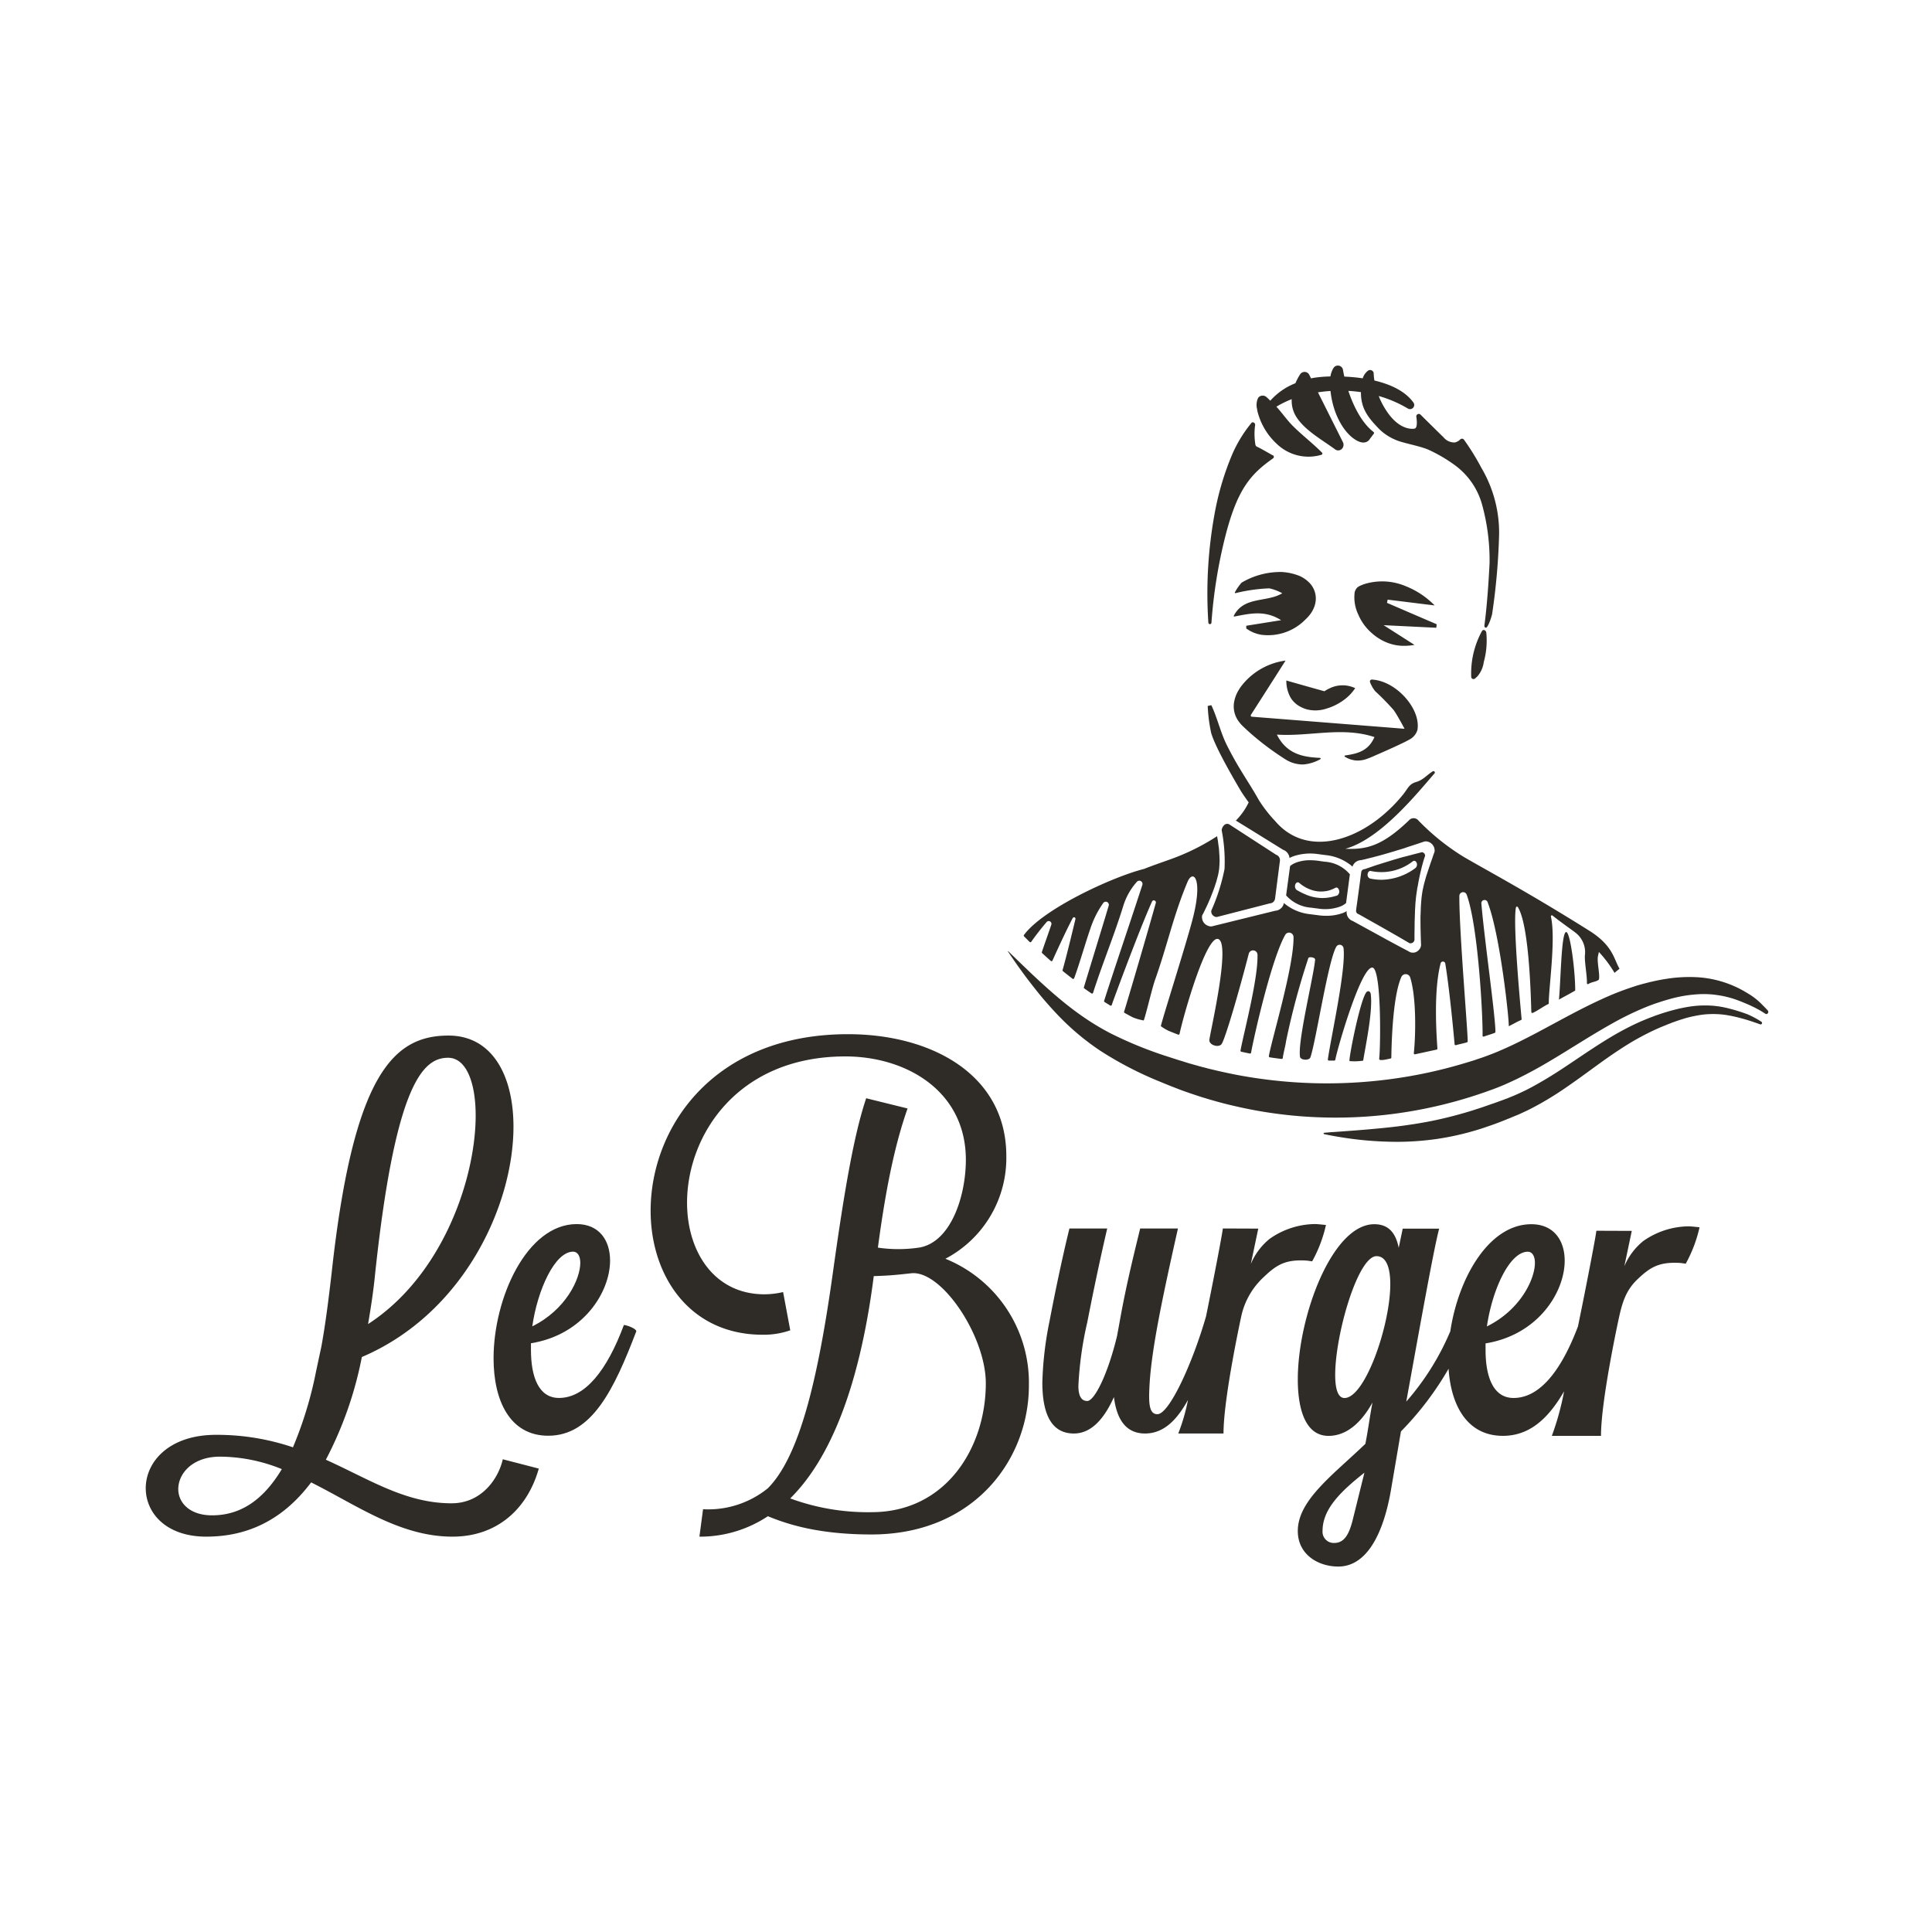
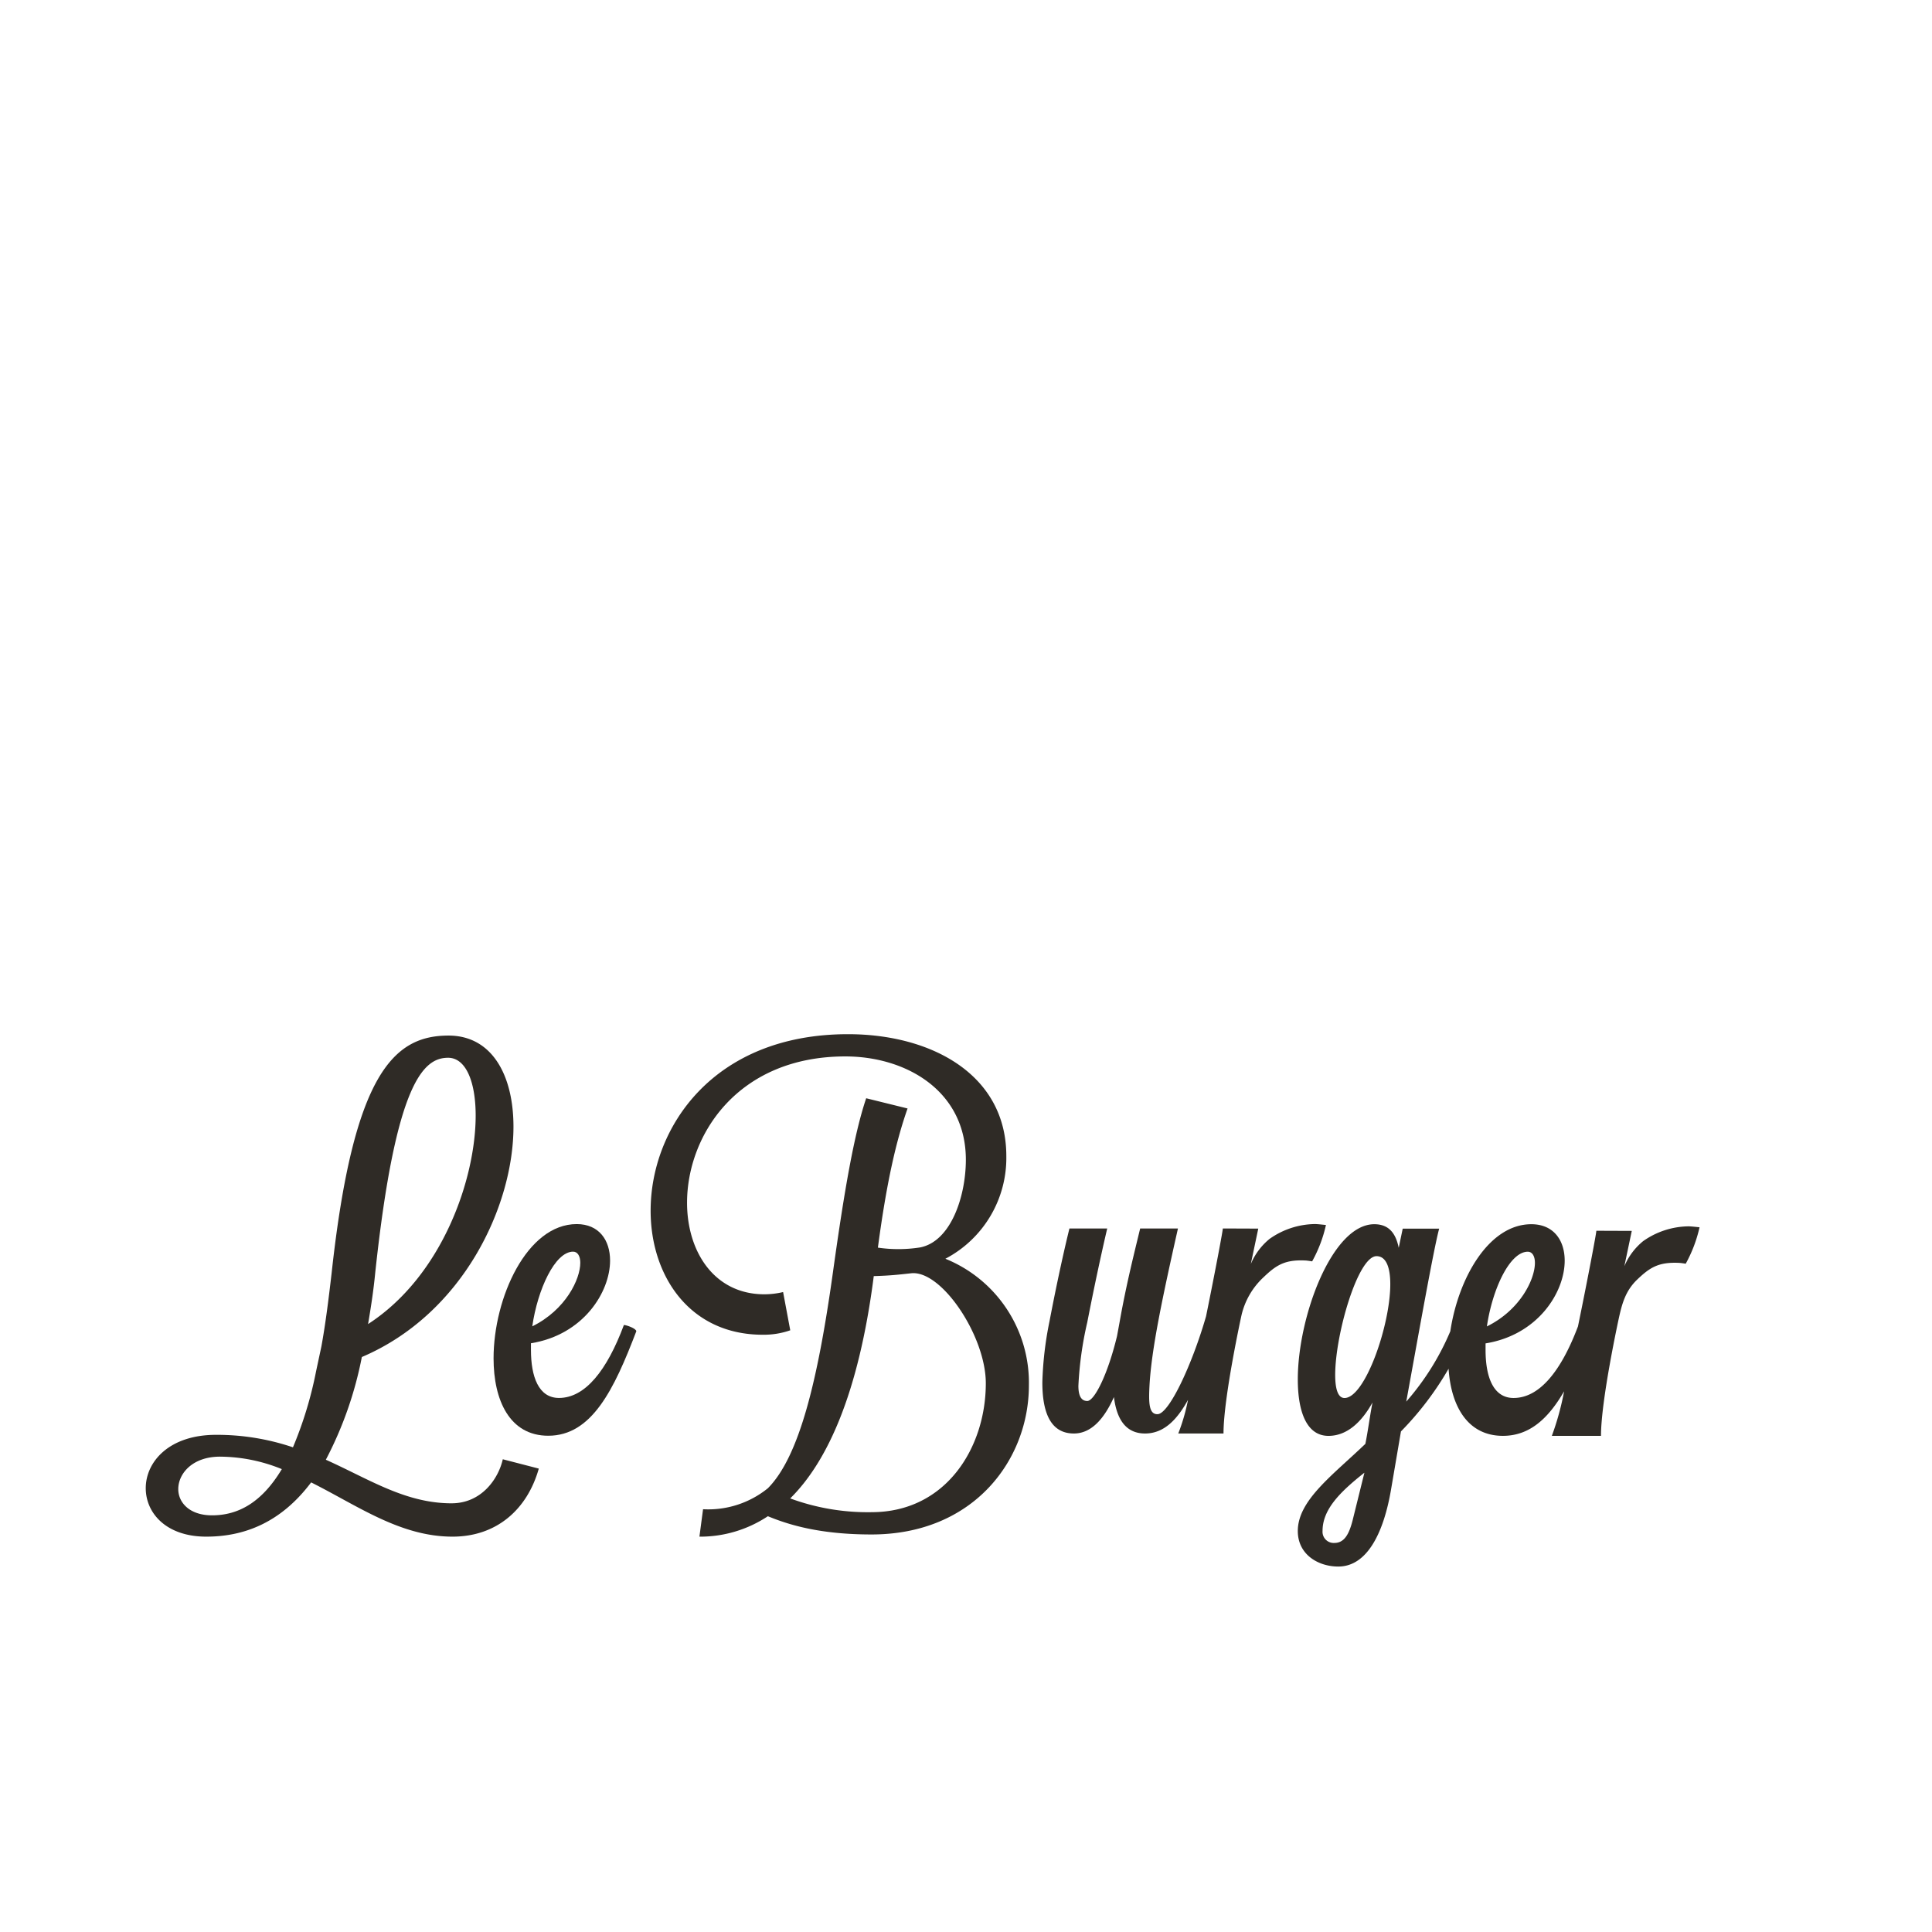
<svg xmlns="http://www.w3.org/2000/svg" data-name="Group 3" width="300" height="300">
  <rect width="100%" height="100%" fill="#808080" stroke="none" />
  <defs>
    <clipPath id="a">
      <path data-name="Rechteck 240" transform="translate(604 3100)" fill="#fff" stroke="#707070" d="M0 0h296v192H0z" />
    </clipPath>
  </defs>
-   <path data-name="Pfad 487" d="M280.883 179.121v-.877c.031-.031.031 0 .06 0v.877c.001.029-.029.029-.06 0Z" fill="#fddb3f" />
  <path data-name="Pfad 488" d="M280.944 178.244h-.06v-.632h.06Z" fill="#fdeb94" />
  <path data-name="Pfad 489" d="M280.883 179.121h.06v.514c-.117-.155-.029-.332-.06-.514Z" fill="#fee679" />
-   <path data-name="Pfad 492" d="M280.945 179.847a8.67 8.67 0 0 0-.273 1.542 13.758 13.758 0 0 1-3.565 6.926 13.4 13.4 0 0 1-8.227 4.265 13.655 13.655 0 0 1-11.7-3.781 13.413 13.413 0 0 1-4.113-7.8 13.729 13.729 0 0 1 3.206-11.46 13.158 13.158 0 0 1 8.257-4.658 13.7 13.7 0 0 1 13.369 5.082 13.532 13.532 0 0 1 3.016 7.618 4.681 4.681 0 0 1 .031.666v.849a3.291 3.291 0 0 0 .031.544.515.515 0 0 0-.032.207Z" fill="#ffd101" />
-   <path data-name="Pfad 491" d="M207.508 193.062c-2.3-.06-4.6-.182-6.866-.363-3.085-.242-6.14-.605-9.195-1.119a62.975 62.975 0 0 1-7.863-1.783c-.3-.091-.393-.211-.393-.544v-21.686c0-.453 0-.453.424-.333a97.569 97.569 0 0 0 10.646 2.6c2.752.544 5.535 1 8.319 1.358a70.45 70.45 0 0 0 6.684.514 28.077 28.077 0 0 0 5.958-.393 8.594 8.594 0 0 0 3.172-1.173 3.324 3.324 0 0 0 1.633-3.565 2.257 2.257 0 0 0-1.119-1.542 9.265 9.265 0 0 0-3.025-1.18c-3.3-.756-6.593-1.512-9.89-2.238a48.354 48.354 0 0 1-10.555-3.418 23.653 23.653 0 0 1-9.225-7.289 21.657 21.657 0 0 1-3.75-8.983 29.191 29.191 0 0 1-.453-5.384 28.163 28.163 0 0 1 3.267-13.913 25.559 25.559 0 0 1 10.8-10.469 36.495 36.495 0 0 1 10.736-3.563 53.6 53.6 0 0 1 6.593-.726c.151-.06.3 0 .424-.031h.484a4.054 4.054 0 0 0 .605-.031h3.056a1.649 1.649 0 0 0 .666.031h.9a52.424 52.424 0 0 1 5.777.363c3.327.333 6.654.756 9.951 1.331 2.087.363 4.174.756 6.261 1.273.605.151.605.182.605.786v20.527c0 .514-.06.544-.575.424a118.217 118.217 0 0 0-7.289-1.6c-2.752-.514-5.5-1-8.257-1.358a120.26 120.26 0 0 0-5.746-.605 46.811 46.811 0 0 0-5.051-.06 11.263 11.263 0 0 0-5.051 1.18 3.661 3.661 0 0 0-2.026 2.45 2.694 2.694 0 0 0 1.331 2.994 8.592 8.592 0 0 0 2.661 1.119c2.722.7 5.444 1.3 8.2 1.966 2.51.605 5.051 1.149 7.5 1.966a32.789 32.789 0 0 1 9.83 4.991 20.658 20.658 0 0 1 6.957 9.316 27.221 27.221 0 0 1 1.505 6.954 36.353 36.353 0 0 1 .06 5.444 25.2 25.2 0 0 1-4.683 13.336 27.071 27.071 0 0 1-6.321 6.14 34.309 34.309 0 0 1-11.009 4.9 47.5 47.5 0 0 1-6.775 1.21 40.918 40.918 0 0 1-4.688.242h-4.355c-.3-.066-.572-.004-.845-.066Z" fill="#061ab1" />
  <path data-name="Pfad 490" d="M81.719 107.832a92.437 92.437 0 0 1 12.552 1.573 50.835 50.835 0 0 1 6.654 1.632c.333.121.666.273 1 .363.3.091.393.242.393.575v21.563c-1.273-.363-2.51-.726-3.75-1.089a86.94 86.94 0 0 0-12.1-2.568 41.664 41.664 0 0 0-11.312-.148 22.519 22.519 0 0 0-9.195 3.056 16.953 16.953 0 0 0-7.138 9.285 27.653 27.653 0 0 0-1.331 7.863 37.983 37.983 0 0 0 .363 7.168 19.435 19.435 0 0 0 2.877 7.896 13.743 13.743 0 0 0 8.711 5.717 18.02 18.02 0 0 0 5.958.484 13.476 13.476 0 0 0 9.525-4.749 2.147 2.147 0 0 0 .3-.424.111.111 0 0 0 .031-.091.871.871 0 0 0-.393-.031H70.498c-.333 0-.453-.06-.453-.424v-17.574c0-.333.091-.424.424-.424h40.163c.333 0 .424.091.424.424v43.4c0 .3-.06.393-.393.393H94.391c-.363 0-.424-.121-.424-.453l.092-11.432a1.1 1.1 0 0 0-.06-.424c-.121.211-.211.424-.333.635a21.393 21.393 0 0 1-7.077 7.531 32.651 32.651 0 0 1-12.914 5.02 36.611 36.611 0 0 1-4.083.424c-.151.06-.3 0-.453.031h-3.117a38.65 38.65 0 0 1-10.828-1.636 33.979 33.979 0 0 1-5.807-2.268 32.519 32.519 0 0 1-7.046-4.777 36.09 36.09 0 0 1-6.17-7.046 37.329 37.329 0 0 1-4.539-9.771 44.178 44.178 0 0 1-1.451-6.593 33.569 33.569 0 0 1-.454-4.93c0-.484-.031-.968-.031-1.452v-4.414a43.323 43.323 0 0 1 1.907-12.434 41.039 41.039 0 0 1 2.661-6.684 37.937 37.937 0 0 1 5.293-7.832 41.442 41.442 0 0 1 8.378-7.38 44.115 44.115 0 0 1 9.618-4.839 53.381 53.381 0 0 1 11.679-2.783 44.79 44.79 0 0 1 6.019-.453h.968a4.9 4.9 0 0 0 .666-.031h3.267a1.649 1.649 0 0 0 .666.031h.414c.185.09.336.03.487.09Z" fill="#061ab1" />
  <path data-name="Pfad 493" d="M119.435 150.418v-40.862c0-.363.091-.424.424-.424h25.617c.333 0 .393.091.393.424v60.161c0 .484 0 .484.484.484h27.978c.363 0 .424.091.424.424v20.688c0 .363-.121.424-.453.424h-54.444c-.393 0-.453-.091-.453-.484q.045-20.42.03-40.835Z" fill="#061ab1" />
  <path data-name="Rechteck 240" fill="#fff" stroke="#707070" d="M30 108h251v85H30z" />
  <g data-name="Group 1">
    <path data-name="Rectangle 1" fill="#fff" d="M0 0h300v300H0z" />
  </g>
  <g data-name="Group 2">
    <g data-name="Group 1">
      <path data-name="Rectangle 1" fill="#fff" d="M0 0h300v300H0z" />
    </g>
  </g>
  <g data-name="Gruppe maskieren 8" transform="translate(-602 -3046)" clip-path="url(#a)">
    <path data-name="Pfad 443" d="M672.138 3279.433c-7.184 0-12.774-3.724-19.541-6.767a58.071 58.071 0 0 0 5.59-15.949c15.74-6.7 23.544-23.474 23.544-35.761 0-8.075-3.383-14.153-10.08-14.153-8.493 0-14.772 5.868-18.155 36.868-.487 4.212-.968 8.006-1.587 11.389l-.828 3.871a60.38 60.38 0 0 1-3.592 11.807 36.8 36.8 0 0 0-11.947-1.938c-7.316 0-10.909 4.212-10.909 8.284 0 3.864 3.174 7.525 9.391 7.525 5.66 0 11.459-2 16.29-8.423 7.184 3.592 13.811 8.423 21.956 8.423 6.836 0 11.6-4.212 13.394-10.567l-5.59-1.448c-.682 3.035-3.307 6.836-7.936 6.836m-11.876-35.765c3.174-29.684 7.525-33.415 11.319-33.415 2.764 0 4.281 3.731 4.281 8.973 0 9.732-5.11 24.859-16.707 32.378.418-2.478.835-5.1 1.107-7.936M634.93 3281.3c-3.522 0-5.249-2-5.249-4.072 0-2.416 2.207-5.04 6.488-5.04a25.771 25.771 0 0 1 9.593 1.935c-3.1 5.172-6.76 7.177-10.832 7.177" fill="#2f2b26" />
    <path data-name="Pfad 444" d="M698.877 3251.747c-2.624 7.045-6.008 11.326-10.08 11.326-3.174 0-4.351-3.314-4.351-7.456v-1.037c8.145-1.309 12.287-7.943 12.287-12.844 0-3.174-1.726-5.66-5.179-5.66-7.734 0-12.913 11.459-12.913 20.849 0 6.488 2.485 12.015 8.493 12.015 6.767 0 10.219-7.177 13.672-16.22 0-.425-1.518-.975-1.928-.975M691 3240.358c.689 0 1.107.689 1.107 1.726 0 2.555-2.276 7.316-7.456 9.871.828-5.729 3.516-11.6 6.349-11.6" fill="#2f2b26" />
    <path data-name="Pfad 445" d="M748.8 3241.458a17.67 17.67 0 0 0 9.461-15.949c0-12.635-11.6-18.921-24.581-18.921-20.989 0-30.651 14.57-30.651 27.407 0 10.15 6.077 19.262 17.4 19.262a12.469 12.469 0 0 0 4.281-.689l-1.11-5.938a12.743 12.743 0 0 1-2.9.348c-7.8 0-12.015-6.627-12.015-14.222 0-10.428 7.8-22.715 24.581-22.715 9.461 0 18.775 5.381 18.712 16.157-.035 5.681-2.36 12.593-7.122 13.505a21.9 21.9 0 0 1-6.537.028c1.378-10.359 2.882-16.707 4.608-21.608l-6.425-1.587c-1.866 5.52-3.383 14.222-5.179 27.136-2.346 16.777-5.228 28.528-10.08 33.415a14.7 14.7 0 0 1-10.073 3.265l-.564 4.26a19.023 19.023 0 0 0 10.63-3.174c3.174 1.309 8.006 2.833 16.088 2.833 15.949 0 24.442-11.667 24.442-23.133a20.767 20.767 0 0 0-12.969-19.68m-11.459 39.353a34.9 34.9 0 0 1-12.635-2.137c5.729-5.66 10.63-16.227 12.976-34.522 2.555-.07 3.822-.223 5.813-.439 4.72-.508 11.584 9.76 11.584 17.076.007 9.941-6.14 20.021-17.738 20.021" fill="#2f2b26" />
    <path data-name="Pfad 446" d="M804.886 3241.744c.258.021.863.118.863.118a20.973 20.973 0 0 0 2.144-5.646s-.947-.1-1.19-.118-.4-.028-.5-.028a12.452 12.452 0 0 0-7.059 2.3 10.048 10.048 0 0 0-2.917 3.9l1.156-5.493-5.507-.021c.07.007-1.149 6.5-2.6 13.637-2.13 7.4-5.708 15.12-7.518 15.2-1.371.056-1.4-1.81-1.267-4.393.3-5.653 2-13.672 4.421-24.442h-5.868c-.828 3.453-2.137 8.563-3.174 14.431l-.418 2.276c-1.448 6.008-3.522 10.08-4.622 10.08-.62 0-1.378-.341-1.378-2.346a55 55 0 0 1 1.378-9.871c1.726-8.841 3.1-14.57 3.1-14.57h-5.868s-1.385 5.458-3.1 14.431a54.052 54.052 0 0 0-1.107 9.461c0 4.629 1.239 7.943 4.9 7.943 2.694 0 4.7-2.276 6.217-5.66.418 3.383 1.8 5.66 4.831 5.66 2.9 0 4.95-2.1 6.669-5.221a30.038 30.038 0 0 1-1.511 5.221h7.024c0-5.6 2.778-18.295 2.778-18.295a11.638 11.638 0 0 1 3.46-5.987c1.81-1.733 3.1-2.6 5.8-2.6.32 0 .606.014.863.028" fill="#2f2b26" />
    <path data-name="Pfad 447" d="M865.9 3236.571s-.954-.1-1.19-.118-.4-.028-.508-.028a12.451 12.451 0 0 0-7.059 2.3 10.1 10.1 0 0 0-2.917 3.9l1.156-5.493-5.507-.021c.077.007-1.288 7.254-2.847 14.849-2.611 6.92-5.966 11.117-10 11.117-3.174 0-4.351-3.314-4.351-7.456v-1.021c8.145-1.316 12.287-7.936 12.287-12.844 0-3.174-1.726-5.66-5.179-5.66-6.592 0-11.333 8.333-12.579 16.617a40.242 40.242 0 0 1-6.843 10.929c2-10.978 4.281-23.822 5.11-26.857h-5.66l-.62 2.973c-.487-2.416-1.657-3.662-3.794-3.662-6.558 0-11.876 14.361-11.876 24.094 0 5.04 1.378 8.771 4.762 8.771 2.833 0 5.11-2.075 6.836-5.179-.418 2.137-.689 4.351-1.107 6.418-5.11 4.9-10.491 8.771-10.491 13.54 0 3.655 3.174 5.513 6.286 5.513 4.421 0 7.045-5.11 8.214-12.085l1.518-8.9a48.241 48.241 0 0 0 7.393-9.732c.383 5.778 2.931 10.421 8.437 10.421 4.163 0 7.066-2.715 9.5-6.913a42.711 42.711 0 0 1-1.9 6.913h7.63c0-5.6 2.778-18.295 2.778-18.295.494-2.255 1.044-4.253 2.854-5.98s3.1-2.6 5.8-2.6c.313 0 .606.007.863.028s.863.118.863.118a21.386 21.386 0 0 0 2.144-5.646m-26.662 3.787c.689 0 1.1.689 1.1 1.726 0 2.555-2.276 7.316-7.456 9.871.835-5.736 3.529-11.6 6.356-11.6m-27.205 41.7c-.55 2.144-1.281 3.522-2.84 3.522a1.736 1.736 0 0 1-1.831-1.866c0-3.314 2.652-6.008 6.5-9.043Zm-1.26-18.984c-1.037 0-1.448-1.448-1.448-3.592 0-6.279 3.522-18.434 6.418-18.434 1.518 0 2.137 1.8 2.137 4.351 0 6.418-3.933 17.675-7.108 17.675" fill="#2f2b26" />
-     <path data-name="Pfad 448" d="m807.587 3222.1.265.056c.278.056.62.132 1.03.2.2.042.425.077.654.118s.48.077.745.125c1.051.167 2.332.348 3.815.48s3.161.223 5.005.223a43.9 43.9 0 0 0 5.966-.439 42.985 42.985 0 0 0 6.537-1.483c.557-.167 1.107-.362 1.657-.55s1.107-.39 1.664-.606 1.107-.439 1.657-.661c.278-.118.564-.237.842-.348s.536-.223.828-.362.578-.265.856-.4.557-.271.828-.418l.411-.216.411-.223.411-.223.4-.23a48.854 48.854 0 0 0 3.14-1.963c2.033-1.371 3.975-2.826 5.882-4.2.954-.689 1.9-1.344 2.854-1.97s1.9-1.218 2.861-1.747 1.921-1.023 2.882-1.455c.118-.056.244-.1.355-.16l.084-.035.09-.042.188-.077c.125-.049.244-.1.369-.153l.362-.146.355-.146c.118-.049.244-.09.362-.139.237-.1.473-.181.71-.265.473-.174.94-.32 1.406-.466s.926-.258 1.378-.355.9-.181 1.351-.244a11.581 11.581 0 0 1 1.316-.111 13.7 13.7 0 0 1 2.478.132 21.994 21.994 0 0 1 2.228.473c1 .251 2.179.654 3.1.989a.227.227 0 0 0 .2-.4 14.908 14.908 0 0 0-2.144-1.156 27.43 27.43 0 0 0-3.174-.975 14.448 14.448 0 0 0-2.673-.39 16.3 16.3 0 0 0-2.945.132c-.5.07-1.009.167-1.518.271s-1.016.237-1.532.376c-.258.07-.515.146-.773.223-.125.042-.258.077-.39.118l-.39.125c-.125.049-.258.084-.39.132s-.251.09-.383.132l-.2.07-.09.035-.1.042-.4.146c-1.044.4-2.1.849-3.133 1.364s-2.075 1.079-3.091 1.685-2.026 1.246-3.028 1.907c-2 1.309-3.968 2.694-5.966 3.947a60.13 60.13 0 0 1-3.028 1.782l-.383.209-.383.2-.383.2-.39.188a38.31 38.31 0 0 1-1.546.703c-.258.111-.536.216-.8.327l-.2.084-.188.07-.411.153c-.543.2-1.079.4-1.622.585s-1.072.376-1.6.557-1.058.341-1.587.515a64.228 64.228 0 0 1-6.1 1.587c-.244.056-.487.1-.738.146-.118.021-.244.049-.362.07l-.362.063c-.48.091-.954.167-1.427.244-.94.139-1.852.278-2.729.383-1.761.216-3.39.362-4.845.487s-2.736.216-3.787.292c-.529.042-1 .077-1.406.1s-.759.063-1.044.084c-.077.007-.167.014-.272.028a.1.1 0 0 0-.021.188M796.887 3114.7a10.267 10.267 0 0 1 .007-2.7c.042-.313-.355-.571-.564-.334a20.511 20.511 0 0 0-2.979 4.859 43.441 43.441 0 0 0-2.757 9.3 68.736 68.736 0 0 0-.961 16.875.241.241 0 0 0 .48-.007 77.021 77.021 0 0 1 2.151-13.408c1.852-7.226 3.843-9.607 7.428-12.12a.275.275 0 0 0-.125-.494s-1.97-1.135-2.29-1.26-.348-.306-.39-.717m3.39 45.375c5.145.327 10.122-1.274 15.148.383-.926 2.123-2.555 2.562-4.441 2.84a.541.541 0 0 1-.111.014.109.109 0 0 0-.042.2 4 4 0 0 0 1.566.564 3.5 3.5 0 0 0 .466.028 4.245 4.245 0 0 0 1.211-.2 15.739 15.739 0 0 0 1.518-.613c.459-.195 4.393-1.907 5.4-2.527a2.457 2.457 0 0 0 1.107-1.42c.48-2.819-2.318-6.391-5.423-7.477a6.211 6.211 0 0 0-1.636-.341.3.3 0 0 0-.292.425 4.989 4.989 0 0 0 .794 1.385 40.256 40.256 0 0 1 2.868 2.931c.62.877 1.678 2.882 1.678 2.882s-.007.021-.014.021-15.823-1.253-23.69-1.873a.187.187 0 0 1-.139-.292c.327-.515.654-1.023.982-1.538 1-1.559 1.991-3.112 3.028-4.741l1.364-2.144a10.406 10.406 0 0 0-6.648 3.683l-.23.292a.1.1 0 0 0-.021.028c-.09.125-.174.244-.258.369 0 .007-.007.007-.007.014a.449.449 0 0 1-.042.07.3.3 0 0 0-.028.049c-.007.014-.014.021-.021.035a5.271 5.271 0 0 0-.766 2.123c0 .014-.007.028-.007.042v.035a3.95 3.95 0 0 0 .842 2.826 4.7 4.7 0 0 0 .466.529c.452.446.926.877 1.406 1.3a43.385 43.385 0 0 0 5.11 3.822l.014.007.007.007a1.225 1.225 0 0 0 .16.1.611.611 0 0 0 .07.042 4.886 4.886 0 0 0 2.026.717 3.351 3.351 0 0 0 .877.021 6.511 6.511 0 0 0 2.443-.794.111.111 0 0 0-.049-.209c-.23-.014-.494-.028-.675-.042-2.618-.181-4.706-.961-6.015-3.571m24.783-16.8v-.011c.007-.111.021-.223.028-.327a4217.37 4217.37 0 0 1-7.713-3.321l.1-.5c2.332.285 4.657.578 7.3.9a13 13 0 0 0-4.588-3.028 9.358 9.358 0 0 0-6.425-.258c-.731.306-1.107.362-1.4 1.2a6.229 6.229 0 0 0 .585 3.564 7.811 7.811 0 0 0 1.984 2.743 7.99 7.99 0 0 0 2.1 1.4 7.086 7.086 0 0 0 2.687.647 9.492 9.492 0 0 0 1.928-.139 1099.54 1099.54 0 0 0-3.216-2.054c-.5-.32-1.023-.654-1.573-1.009l8.166.4a1.259 1.259 0 0 0 .035-.216Zm-23.314 8.4a5.291 5.291 0 0 0 .668 2.666 3.8 3.8 0 0 0 1.309 1.288 5.117 5.117 0 0 0 1.2.522 5.419 5.419 0 0 0 2.861-.056c.014-.007.035-.007.056-.014a.614.614 0 0 0 .1-.035 8.684 8.684 0 0 0 2.771-1.378 6.968 6.968 0 0 0 1.726-1.81 4.963 4.963 0 0 0-1.344-.4 4.618 4.618 0 0 0-2.618.425 6.242 6.242 0 0 0-.821.459 862.013 862.013 0 0 1-5.917-1.671m-8.082-9.927c2.409-.459 4.741-1.051 7.282.564-1.232.195-4.943.787-5.409.863-.007.237 0 .181-.007.418a5.428 5.428 0 0 0 2.353.982 8.1 8.1 0 0 0 6.871-2.409c1.838-1.692 2.026-3.884.794-5.43a4.784 4.784 0 0 0-2.193-1.462 8.7 8.7 0 0 0-2.3-.446 11.819 11.819 0 0 0-6.251 1.657 7.792 7.792 0 0 0-1.037 1.5.086.086 0 0 0 .1.125 26.294 26.294 0 0 1 5.228-.745 7.291 7.291 0 0 1 2.026.766c-2.353 1.427-5.8.466-7.421 3.3a1.98 1.98 0 0 0-.1.195.078.078 0 0 0 .077.118m.021-3.62c0 .007-.007.007-.007.014s0-.007.007-.014Zm41.093-8.98a19.8 19.8 0 0 0-2.764-10.512 37.162 37.162 0 0 0-2.68-4.337.385.385 0 0 0-.585-.056 1.648 1.648 0 0 1-.849.473 2.143 2.143 0 0 1-1.754-.808c-.056-.056-.118-.118-.174-.167-.808-.78-1.615-1.587-2.527-2.485-.278-.278-.564-.557-.863-.856a.387.387 0 0 0-.661.271c0 .056.32 1.8-.278 1.9-.745.118-2.388-.084-4.024-2.29a12.092 12.092 0 0 1-1.532-2.778 19.088 19.088 0 0 1 4.567 1.97.648.648 0 0 0 .71-.084l.007-.007a.639.639 0 0 0 .111-.856c-1.3-1.81-3.606-2.847-6.063-3.425a7.272 7.272 0 0 1-.112-1.089.559.559 0 0 0-.912-.418 2.413 2.413 0 0 0-.794 1.163 26.381 26.381 0 0 0-2.854-.265c-.09-.383-.16-.738-.209-1.058a.806.806 0 0 0-1.483-.265 3.577 3.577 0 0 0-.466 1.3 18.428 18.428 0 0 0-2.736.237l-.271.063c-.09-.174-.174-.355-.265-.529a.82.82 0 0 0-1.441-.09l-.049.07a9.679 9.679 0 0 0-.675 1.3 10.127 10.127 0 0 0-3.9 2.715 35.253 35.253 0 0 0-.522-.508c-.014-.014-.035-.021-.049-.035a.881.881 0 0 0-1.316.1 2.541 2.541 0 0 0-.167 1.726 3.84 3.84 0 0 0 .077.425 10.206 10.206 0 0 0 2.938 4.95 7.092 7.092 0 0 0 7 1.733.2.2 0 0 0 .07-.327c-1.5-1.511-3.16-2.764-4.567-4.184-.926-.933-1.643-2.012-2.52-2.952a15.715 15.715 0 0 1 2.381-1.17 4.706 4.706 0 0 0 .724 2.771c1.128 1.733 3 2.938 4.817 4.184.007 0 .007.007.014.007a.161.161 0 0 1 .049.035c.383.265.766.529 1.135.8a.8.8 0 0 0 1.086-.118.91.91 0 0 0 .125-1c-.731-1.469-1.476-2.945-2.221-4.434-.543-1.093-1.1-2.193-1.657-3.307.654-.1 1.309-.167 1.949-.209.383 3.516 1.935 6.147 3.516 7.33 1.9 1.42 2.555.174 2.611.1l.6-.8a.191.191 0 0 0-.042-.265c-1.831-1.4-3.119-4.01-3.912-6.377a19.531 19.531 0 0 1 1.956.195c-.021 2.6 1.176 4 2.792 5.687a8.055 8.055 0 0 0 2.618 1.733c1.121.494 3.522.877 5.033 1.5a23.73 23.73 0 0 1 4.079 2.374 11.322 11.322 0 0 1 4.267 6.091 32.5 32.5 0 0 1 1.184 9.122c-.2 4.2-.522 7.658-.794 9.656-.021.174-.035.376.23.411s.8-1.385.961-2.123a101.561 101.561 0 0 0 1.079-12.2m-2.659 14.849a13.685 13.685 0 0 0-1.664 7.163v.007a.364.364 0 0 0 .6.188c.139-.118.265-.237.383-.355a4.2 4.2 0 0 0 .961-2.186 12.458 12.458 0 0 0 .39-4.608c-.07-.362-.5-.522-.668-.209m20.571 53.081c.265-.223.529-.439.787-.654-.891-1.5-.989-3.571-4.678-5.889-9.475-5.959-16.185-9.523-19.534-11.486a35.838 35.838 0 0 1-6.989-5.611.964.964 0 0 0-1.511-.035c-4.212 4.052-6.69 4.532-9.871 4.4.07-.021.132-.035.2-.056 5.4-1.615 10.964-8.563 13.658-11.653a.213.213 0 0 0-.272-.32c-.982.613-1.448 1.316-2.555 1.65-1.17.348-1.3 1.023-2.033 1.928-5.729 7.094-14.751 10.178-19.875 4.156a21.184 21.184 0 0 1-2.534-3.251c-1.573-2.826-3.112-4.824-4.957-8.507-1-1.984-1.483-4.24-2.43-6.244-.188.035-.376.077-.564.118a24.8 24.8 0 0 0 .543 4.212c.64 2.137 2.993 6.244 4.4 8.646.369.633.87 1.364 1.42 2.116a10.38 10.38 0 0 1-1.991 2.826l2.186 1.344 5.165 3.2a1.374 1.374 0 0 1 .647.459 1.427 1.427 0 0 1 .327.78v.028a5.7 5.7 0 0 1 .543-.251 8.189 8.189 0 0 1 3.9-.355l1.176.153a7.559 7.559 0 0 1 4.17 1.789.222.222 0 0 1 .021-.063 1.383 1.383 0 0 1 .508-.668 1.422 1.422 0 0 1 .773-.271h.021c.223-.049.432-.1.64-.146l.738-.188c.244-.063.487-.111.731-.188l.731-.188c.487-.132.968-.271 1.462-.418l.717-.209.74-.228.717-.216c.237-.07.48-.153.717-.244l1.434-.466.724-.244.355-.118a.92.92 0 0 1 .272-.063h.16l.042.007h.035l.063.014a1.392 1.392 0 0 1 .877.564 1.454 1.454 0 0 1 .23.48c.021.1.028.181.042.271v.146l-.014.146-.021.049c-.1.278-.209.571-.3.863l-.306.863c-.09.292-.2.585-.292.877l-.292.877c-.1.292-.174.585-.258.877s-.167.592-.23.884-.139.592-.188.9l-.07.459-.056.446c-.021.153-.021.313-.042.459s-.021.306-.035.459c-.021.3-.042.613-.049.919s-.021.613-.035.926-.007.613-.007.919.007.613.007.926l.021.919c.014.613.035 1.232.063 1.845v.021l-.007.021a1.234 1.234 0 0 1-.439.821 1.271 1.271 0 0 1-.4.251 1.255 1.255 0 0 1-.487.07l-.09-.014h-.049l-.035-.007c-.028 0-.049-.014-.07-.014a.509.509 0 0 1-.132-.049l-.035-.021-.028-.007-.042-.021-.32-.181-.654-.341c-.877-.466-1.74-.933-2.618-1.406l-1.3-.717-1.3-.71-2.6-1.427a1.381 1.381 0 0 1-.613-.418 1.436 1.436 0 0 1-.334-.773c-.007-.07-.007-.153-.007-.244l.007-.07v-.028a3.694 3.694 0 0 1-.55.278 7.41 7.41 0 0 1-2.624.446 8.872 8.872 0 0 1-1.281-.09l-1.19-.153a7.462 7.462 0 0 1-4.107-1.74l-.014.077c-.021.07-.042.146-.063.209a1.365 1.365 0 0 1-.529.654 1.265 1.265 0 0 1-.7.251l-5.771 1.42-2.875.71-.731.181-.355.09-.042.014c-.021 0-.049.007-.084.007a.579.579 0 0 1-.153.021.369.369 0 0 1-.084-.007h-.07l-.132-.035a1.441 1.441 0 0 1-1.1-1.58l.014-.084.021-.042.23-.425.209-.439c.146-.292.285-.585.418-.884s.258-.592.383-.884.237-.606.355-.9c.063-.146.111-.3.167-.446s.111-.313.167-.459l.146-.466c.056-.146.1-.3.146-.459s.084-.313.125-.466.084-.313.118-.466.063-.306.09-.459l.07-.48.028-.425a4.1 4.1 0 0 0 .021-.418l.014-.216v-.215c-.014-.146 0-.292-.014-.425l-.021-.439c-.007-.132-.021-.278-.028-.425s-.021-.285-.028-.432-.035-.278-.056-.432a28.115 28.115 0 0 1-.111-.856c-.021-.132-.049-.278-.077-.425-.014-.1-.035-.209-.056-.32a34.543 34.543 0 0 1-7.226 3.578c-1.385.5-2.778.968-4.135 1.511h-.014c-4.984 1.267-15.691 6.244-18.615 10.254a.158.158 0 0 0 .014.2c.285.292.578.585.87.877a.163.163 0 0 0 .244-.021 41.91 41.91 0 0 1 2.4-3.077.425.425 0 0 1 .724.411c-.369 1.121-1.1 3.133-1.469 4.253a.166.166 0 0 0 .042.167c.446.411.891.814 1.351 1.218a.162.162 0 0 0 .251-.056c.87-1.928 2.158-4.727 3.147-6.606a.229.229 0 0 1 .425.16c-.014.042-1.337 5.639-2 7.915a.181.181 0 0 0 .049.167c.494.4 1 .794 1.5 1.183a.159.159 0 0 0 .244-.07c.814-2.179 1.747-5.486 2.513-7.685a15.077 15.077 0 0 1 2.012-4.01.479.479 0 0 1 .842.432c0 .007-.007.021-.007.028-1.156 3.857-2.68 8.778-3.843 12.628a.167.167 0 0 0 .056.174c.369.265.745.522 1.121.78a.162.162 0 0 0 .244-.084c1.5-4.678 3.279-8.9 4.734-13.624a10.034 10.034 0 0 1 2.088-3.641.5.5 0 0 1 .842.48c-1.894 5.841-4.17 12.468-5.945 18.023a.156.156 0 0 0 .07.181c.3.188.592.369.891.55a.154.154 0 0 0 .23-.09c.035-.1.063-.2.1-.306.188-.557 4.149-11.319 6.147-15.754a.316.316 0 0 1 .592.216c-1.281 4.6-4.4 15.232-4.929 16.888a.163.163 0 0 0 .077.188c.432.237.863.473 1.295.7a8.588 8.588 0 0 0 1.685.473c.466-1.4 1.274-4.957 1.768-6.349 1.907-5.374 2.819-9.92 5.026-15.169.835-1.991 2.506-.627.731 6.015-1.19 4.462-4.588 15.058-4.873 16.387a7.522 7.522 0 0 0 1.183.717c.5.209 1 .4 1.511.6a.157.157 0 0 0 .209-.118c.71-3.265 4.114-15.065 5.938-14.744 2.186.383-1.309 14.974-1.309 15.733s1.427 1.2 1.894.6c.529-.7 2.638-7.88 4.226-14.034a.689.689 0 0 1 1.357.16c.111 3.815-2.283 12.719-2.638 14.877a.161.161 0 0 0 .125.181c.439.1.877.188 1.323.278a.161.161 0 0 0 .188-.125c.452-2.5 3.147-14.48 5.3-18.295a.692.692 0 0 1 1.295.327c.084 4.525-3.425 16.025-3.829 18.5a.157.157 0 0 0 .132.181c.62.1 1.044.153 1.712.237a.942.942 0 0 0 .139.014.152.152 0 0 0 .174-.132c.1-.8.411-1.845.515-2.638a114.94 114.94 0 0 1 3.453-12.872c.1-.3 1.079-.111 1.058.2-.2 2.527-2.729 12.635-2.346 15.106.084.55 1.42.62 1.608.1.856-2.423 2.736-14.946 4.024-17.188a.607.607 0 0 1 1.128.237c.4 3.348-1.991 14-2.437 17.264a.165.165 0 0 0 .153.181c.369.007.452 0 .849 0a.157.157 0 0 0 .153-.125c.32-1.754 3.961-14.341 5.736-14.32 1.462.021 1.3 12.419 1.079 14.16-.056.425 1.246.063 1.761-.035a.15.15 0 0 0 .125-.153c.035-2.325.216-9.481 1.559-12.517a.734.734 0 0 1 1.371.084c.968 3.1.863 8.883.564 11.758a.154.154 0 0 0 .2.167l3.341-.724a.151.151 0 0 0 .118-.16c-.056-1.1-.7-8.639.5-13.234a.37.37 0 0 1 .724.028c.654 3.933 1.337 11.208 1.448 12.538a.159.159 0 0 0 .2.139c.48-.146 1.26-.292 1.733-.446a.159.159 0 0 0 .1-.153c.007-1.747-1.344-17.362-1.295-22.576a.585.585 0 0 1 1.135-.2c1.81 4.887 2.548 19.353 2.464 21.887a.158.158 0 0 0 .209.153c.5-.188 1.2-.383 1.692-.578a.169.169 0 0 0 .1-.146c.028-2.276-1.782-14.939-2.172-19.875a.5.5 0 0 1 .975-.223c1.942 5.012 3.362 18.427 3.265 19.2v.014c.411-.181 1.42-.766 1.9-.954a.159.159 0 0 0 .1-.16c-.132-1.4-1.406-14.946-.877-17.334a.158.158 0 0 1 .285-.056c1.817 2.861 2.04 14.549 2.1 16.3a.155.155 0 0 0 .223.132c.738-.32 1.7-1.044 2.4-1.364a.145.145 0 0 0 .09-.139c-.035-2.207 1.121-9.99.327-13.449a.157.157 0 0 1 .251-.16c1.6 1.281 3.355 2.443 3.808 2.861a3.831 3.831 0 0 1 1.218 3.341c-.056 1.121.355 3.16.313 4.281a.16.16 0 0 0 .251.139c.425-.306 1.142-.32 1.559-.633a.155.155 0 0 0 .056-.09c.181-.766-.348-2.785-.139-3.648.049-.2.09-.4.132-.6a18.766 18.766 0 0 1 2.423 3.237M791.7 3174.9a25.374 25.374 0 0 1 .446 6.029 30.212 30.212 0 0 1-2.054 6.467.874.874 0 0 0 .724.989.569.569 0 0 0 .188-.007l8.159-2.1a.852.852 0 0 0 .828-.759l.752-5.834a.887.887 0 0 0-.592-.961l-7.287-4.724a.677.677 0 0 0-.842.2 1.2 1.2 0 0 0-.32.7m11.41 8.514c.084-.327.334-.487.557-.369a.167.167 0 0 1 .056.042s.084.063.23.181c.035.028.077.063.118.091s.091.063.139.1a3.484 3.484 0 0 0 .334.216c.063.035.132.077.2.118a1.558 1.558 0 0 0 .216.111c.146.077.306.139.473.209.084.028.167.056.258.09a2.035 2.035 0 0 0 .265.077c.091.021.181.049.271.063s.181.028.271.049.181.014.272.028a1.772 1.772 0 0 0 .271.014 4.308 4.308 0 0 0 .522-.021c.084-.007.167-.021.251-.028a2.384 2.384 0 0 0 .237-.042 3.238 3.238 0 0 0 .432-.111q.1-.031.188-.063c.056-.021.118-.049.167-.07l.278-.118c.146-.077.237-.118.237-.118l.014-.007c.223-.125.473.049.557.376a.736.736 0 0 1-.258.808c-.021.007-.049.021-.07.028l-.271.077a3.231 3.231 0 0 1-.313.084c-.056.014-.125.028-.188.049a1.842 1.842 0 0 1-.209.042c-.153.028-.313.049-.48.077s-.355.028-.543.042a3.993 3.993 0 0 1-.578-.007 2.064 2.064 0 0 1-.292-.021c-.1-.014-.195-.014-.3-.035s-.2-.028-.292-.049-.2-.042-.292-.063c-.049-.014-.1-.021-.146-.035l-.139-.042c-.1-.028-.188-.049-.278-.084-.181-.07-.355-.118-.522-.2s-.32-.132-.459-.2-.271-.132-.39-.2l-.167-.084a.986.986 0 0 1-.125-.077 6.739 6.739 0 0 0-.251-.132.743.743 0 0 1-.244-.808m-1.119-.531-.292 2.165a5.747 5.747 0 0 0 3.878 1.907l1.135.146a6.84 6.84 0 0 0 3.321-.3 2.948 2.948 0 0 0 .975-.564l.278-2.109.3-2.262.014-.09a5.544 5.544 0 0 0-3.905-1.956l-1.128-.16a8.965 8.965 0 0 0-1.121-.07 6.089 6.089 0 0 0-2.207.369 3.178 3.178 0 0 0-.926.536l-.014.118Zm12.363-1.128c.035-.327.258-.55.494-.494a7.92 7.92 0 0 0 6.537-1.518c.216-.146.473-.035.585.251a.717.717 0 0 1-.181.8 9.03 9.03 0 0 1-5.3 1.831 8.1 8.1 0 0 1-1.769-.2.6.6 0 0 1-.361-.675m-1.789 5.576v.049l-.007.063v.07a.524.524 0 0 0 .118.278.533.533 0 0 0 .251.167l.056.021.028.021 2.311 1.3 1.149.647 1.156.661c.766.439 1.538.877 2.3 1.323l.564.334.292.167.056.028c.007.007.021.007.035.021h.028l.007.007h.07a.517.517 0 0 0 .223-.028.7.7 0 0 0 .2-.1.658.658 0 0 0 .223-.39c0-.55 0-1.079.014-1.629l.007-.828c0-.271.014-.55.021-.828s.021-.55.028-.828.014-.55.035-.828.028-.55.049-.828c.007-.132.028-.271.042-.411s.021-.278.035-.418l.056-.418.056-.4c.021-.139.049-.278.063-.418s.049-.271.077-.411.049-.271.077-.411l.07-.411.167-.821c.118-.536.244-1.079.383-1.622.077-.258.146-.529.223-.8.077-.251.16-.494.244-.745v-.07a.344.344 0 0 0-.021-.1.335.335 0 0 0-.084-.174.549.549 0 0 0-.313-.216l-.028-.007h-.049c-.021 0-.007 0-.084.021l-.327.084-.654.167-1.309.341-.654.167c-.216.063-.439.118-.647.188l-.654.188-.64.2c-.425.132-.856.258-1.295.4l-.64.2c-.216.063-.418.139-.633.209s-.425.153-.64.223-.425.146-.633.223l-.1.021a.5.5 0 0 0-.292.1.535.535 0 0 0-.181.23.314.314 0 0 0-.021.077l-.007.035-.014.063-.035.271-.07.529c-.09.7-.188 1.413-.285 2.123l-.292 2.13-.077.529Zm1.685 12.67c-.968.689-2.938 10.79-2.7 10.783a9.027 9.027 0 0 0 2.109-.07c.4-2.478 1.518-7.671 1.176-10.338-.042-.334-.306-.564-.585-.376m30.846-9.224c-.682.557-.752 7.456-1.037 10.456.752-.425 1.782-.961 2.52-1.4.042-2.764-.794-9.621-1.483-9.057m31.381 12.142a24.99 24.99 0 0 0-.731-.759 10.469 10.469 0 0 0-2.416-1.921 16.572 16.572 0 0 0-7.72-2.471 22.7 22.7 0 0 0-4.817.237 27.345 27.345 0 0 0-1.873.348c-.1.021-.209.042-.313.07s-.216.049-.32.07-.209.049-.306.077l-.146.035-.077.021-.084.021c-.209.056-.425.111-.64.167s-.425.125-.64.181-.425.125-.633.2a43.766 43.766 0 0 0-5.11 2c-3.4 1.545-6.76 3.46-10.185 5.27-1.713.9-3.446 1.775-5.214 2.548-.223.09-.446.188-.661.285l-.668.271c-.223.09-.432.167-.654.251-.111.042-.209.084-.327.125l-.362.132-.362.132-.327.111c-.237.077-.473.153-.7.237-.466.16-.947.3-1.427.446a73.577 73.577 0 0 1-11.8 2.576 74.6 74.6 0 0 1-12.057.633 75.487 75.487 0 0 1-11.653-1.246 81.044 81.044 0 0 1-2.778-.578c-.459-.1-.912-.216-1.364-.32-.223-.056-.452-.1-.675-.167s-.446-.118-.668-.174-.446-.118-.668-.181-.432-.125-.647-.181-.432-.125-.647-.181-.439-.132-.661-.2-.446-.139-.661-.209l-.306-.09-.32-.1c-.425-.139-.856-.278-1.274-.411a61.692 61.692 0 0 1-9.154-3.7 39.819 39.819 0 0 1-3.752-2.221 48.37 48.37 0 0 1-3.209-2.36c-1.963-1.573-3.6-3.084-4.943-4.337-.334-.313-.654-.613-.947-.9s-.578-.55-.835-.8c-.515-.5-.954-.919-1.309-1.267-.418-.4-.717-.7-.9-.87-.021-.021-.063.007-.042.035s.418.627.7 1.037.627.912 1.051 1.5.9 1.253 1.469 1.991 1.2 1.545 1.914 2.416c.181.216.362.439.557.661l.592.675c.4.452.828.926 1.281 1.4a38.957 38.957 0 0 0 6.78 5.743 55.255 55.255 0 0 0 9.321 4.824c.425.181.856.355 1.288.529.1.042.216.09.327.132l.341.132.647.251c.216.084.425.167.654.251s.459.167.7.251l.7.244.689.23c.466.153.933.313 1.406.452s.947.292 1.434.425c.961.278 1.935.536 2.931.766a68.5 68.5 0 0 0 12.44 1.8 69.5 69.5 0 0 0 12.99-.529 70.376 70.376 0 0 0 12.67-2.924c.508-.174 1.016-.334 1.518-.522l.752-.271.4-.146.362-.139.355-.139.383-.16c.258-.1.522-.216.766-.327s.494-.216.738-.334.487-.23.731-.341a68.192 68.192 0 0 0 5.451-2.966c.863-.508 1.706-1.023 2.534-1.538s1.636-1.009 2.443-1.511c1.6-.982 3.16-1.921 4.692-2.771a46.166 46.166 0 0 1 4.539-2.228c.181-.084.369-.153.557-.23s.369-.153.557-.223c.376-.139.738-.278 1.121-.4.09-.028.181-.063.271-.09s.188-.063.278-.091c.181-.056.369-.118.55-.174q.553-.167 1.086-.313a20.508 20.508 0 0 1 4.17-.689 15.156 15.156 0 0 1 1.949.007c.313.021.626.056.933.1s.606.09.9.146a15.526 15.526 0 0 1 1.7.432c.536.174 1.058.369 1.545.578a21.065 21.065 0 0 1 2.687 1.281c.272.167.536.334.787.494s.6-.237.355-.508" fill="#2f2b26" />
    <path data-name="Rechteck 245" fill="none" d="M604 3048h296v296H604z" />
  </g>
</svg>